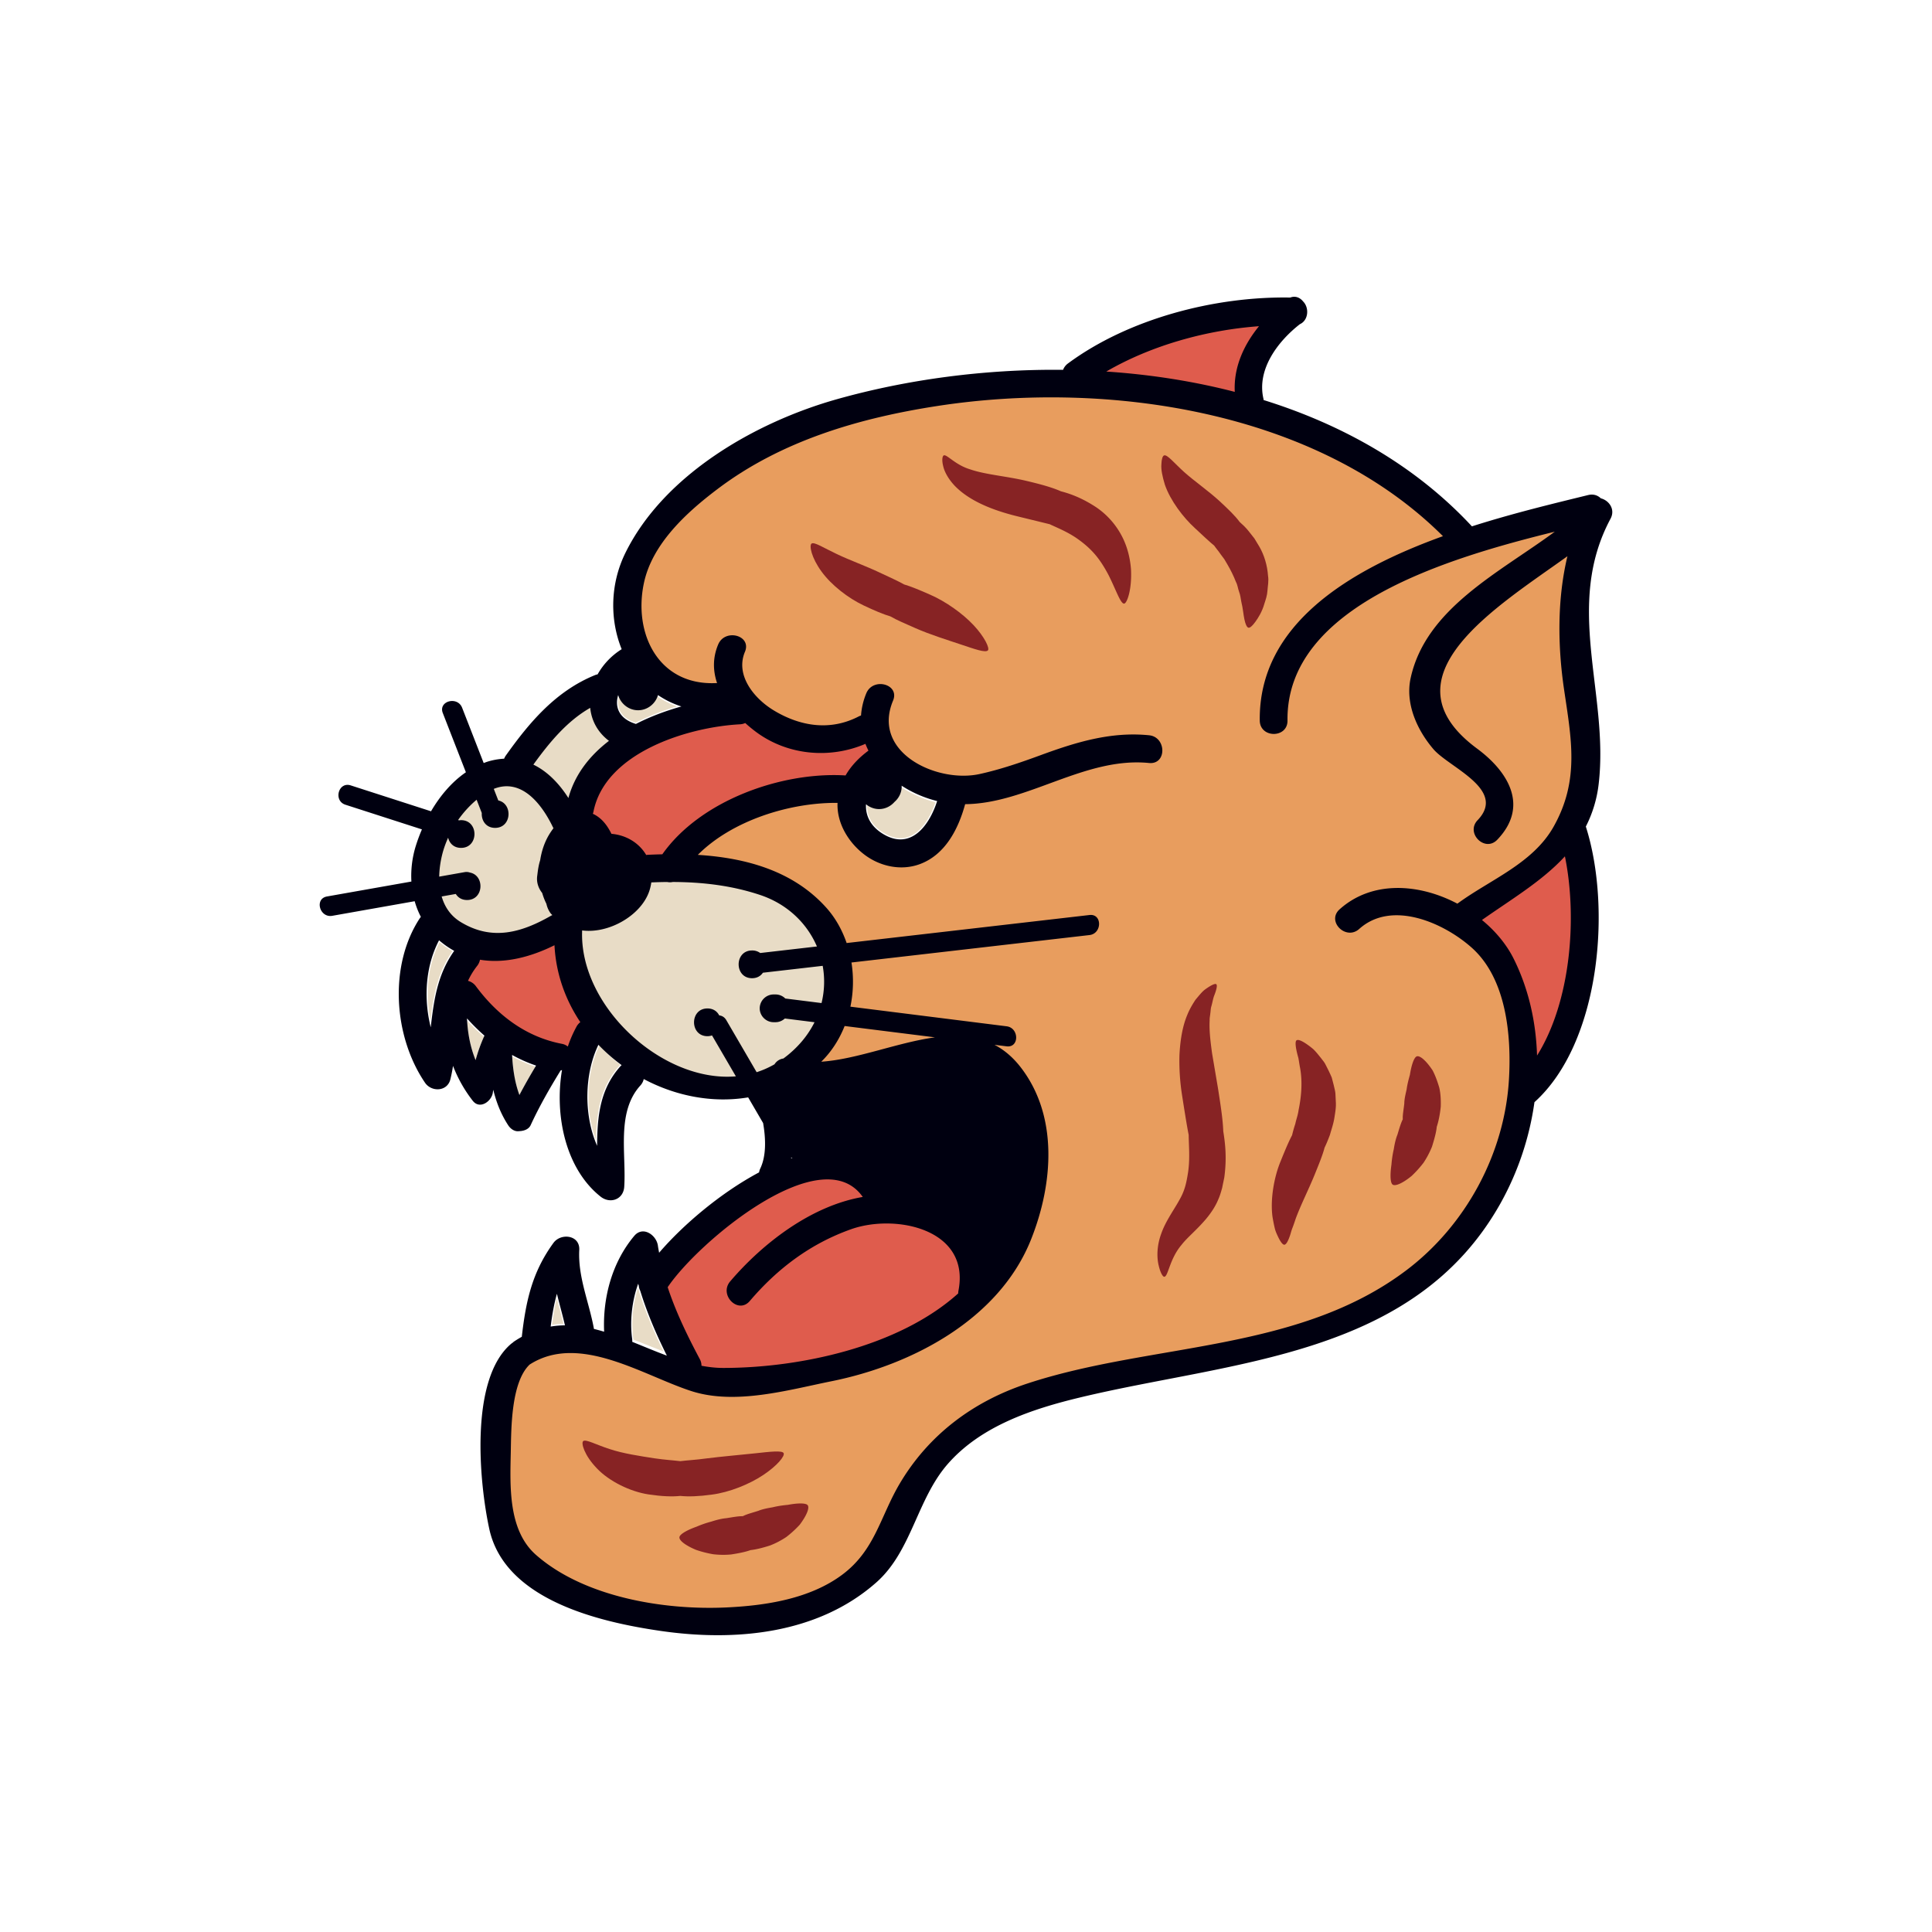
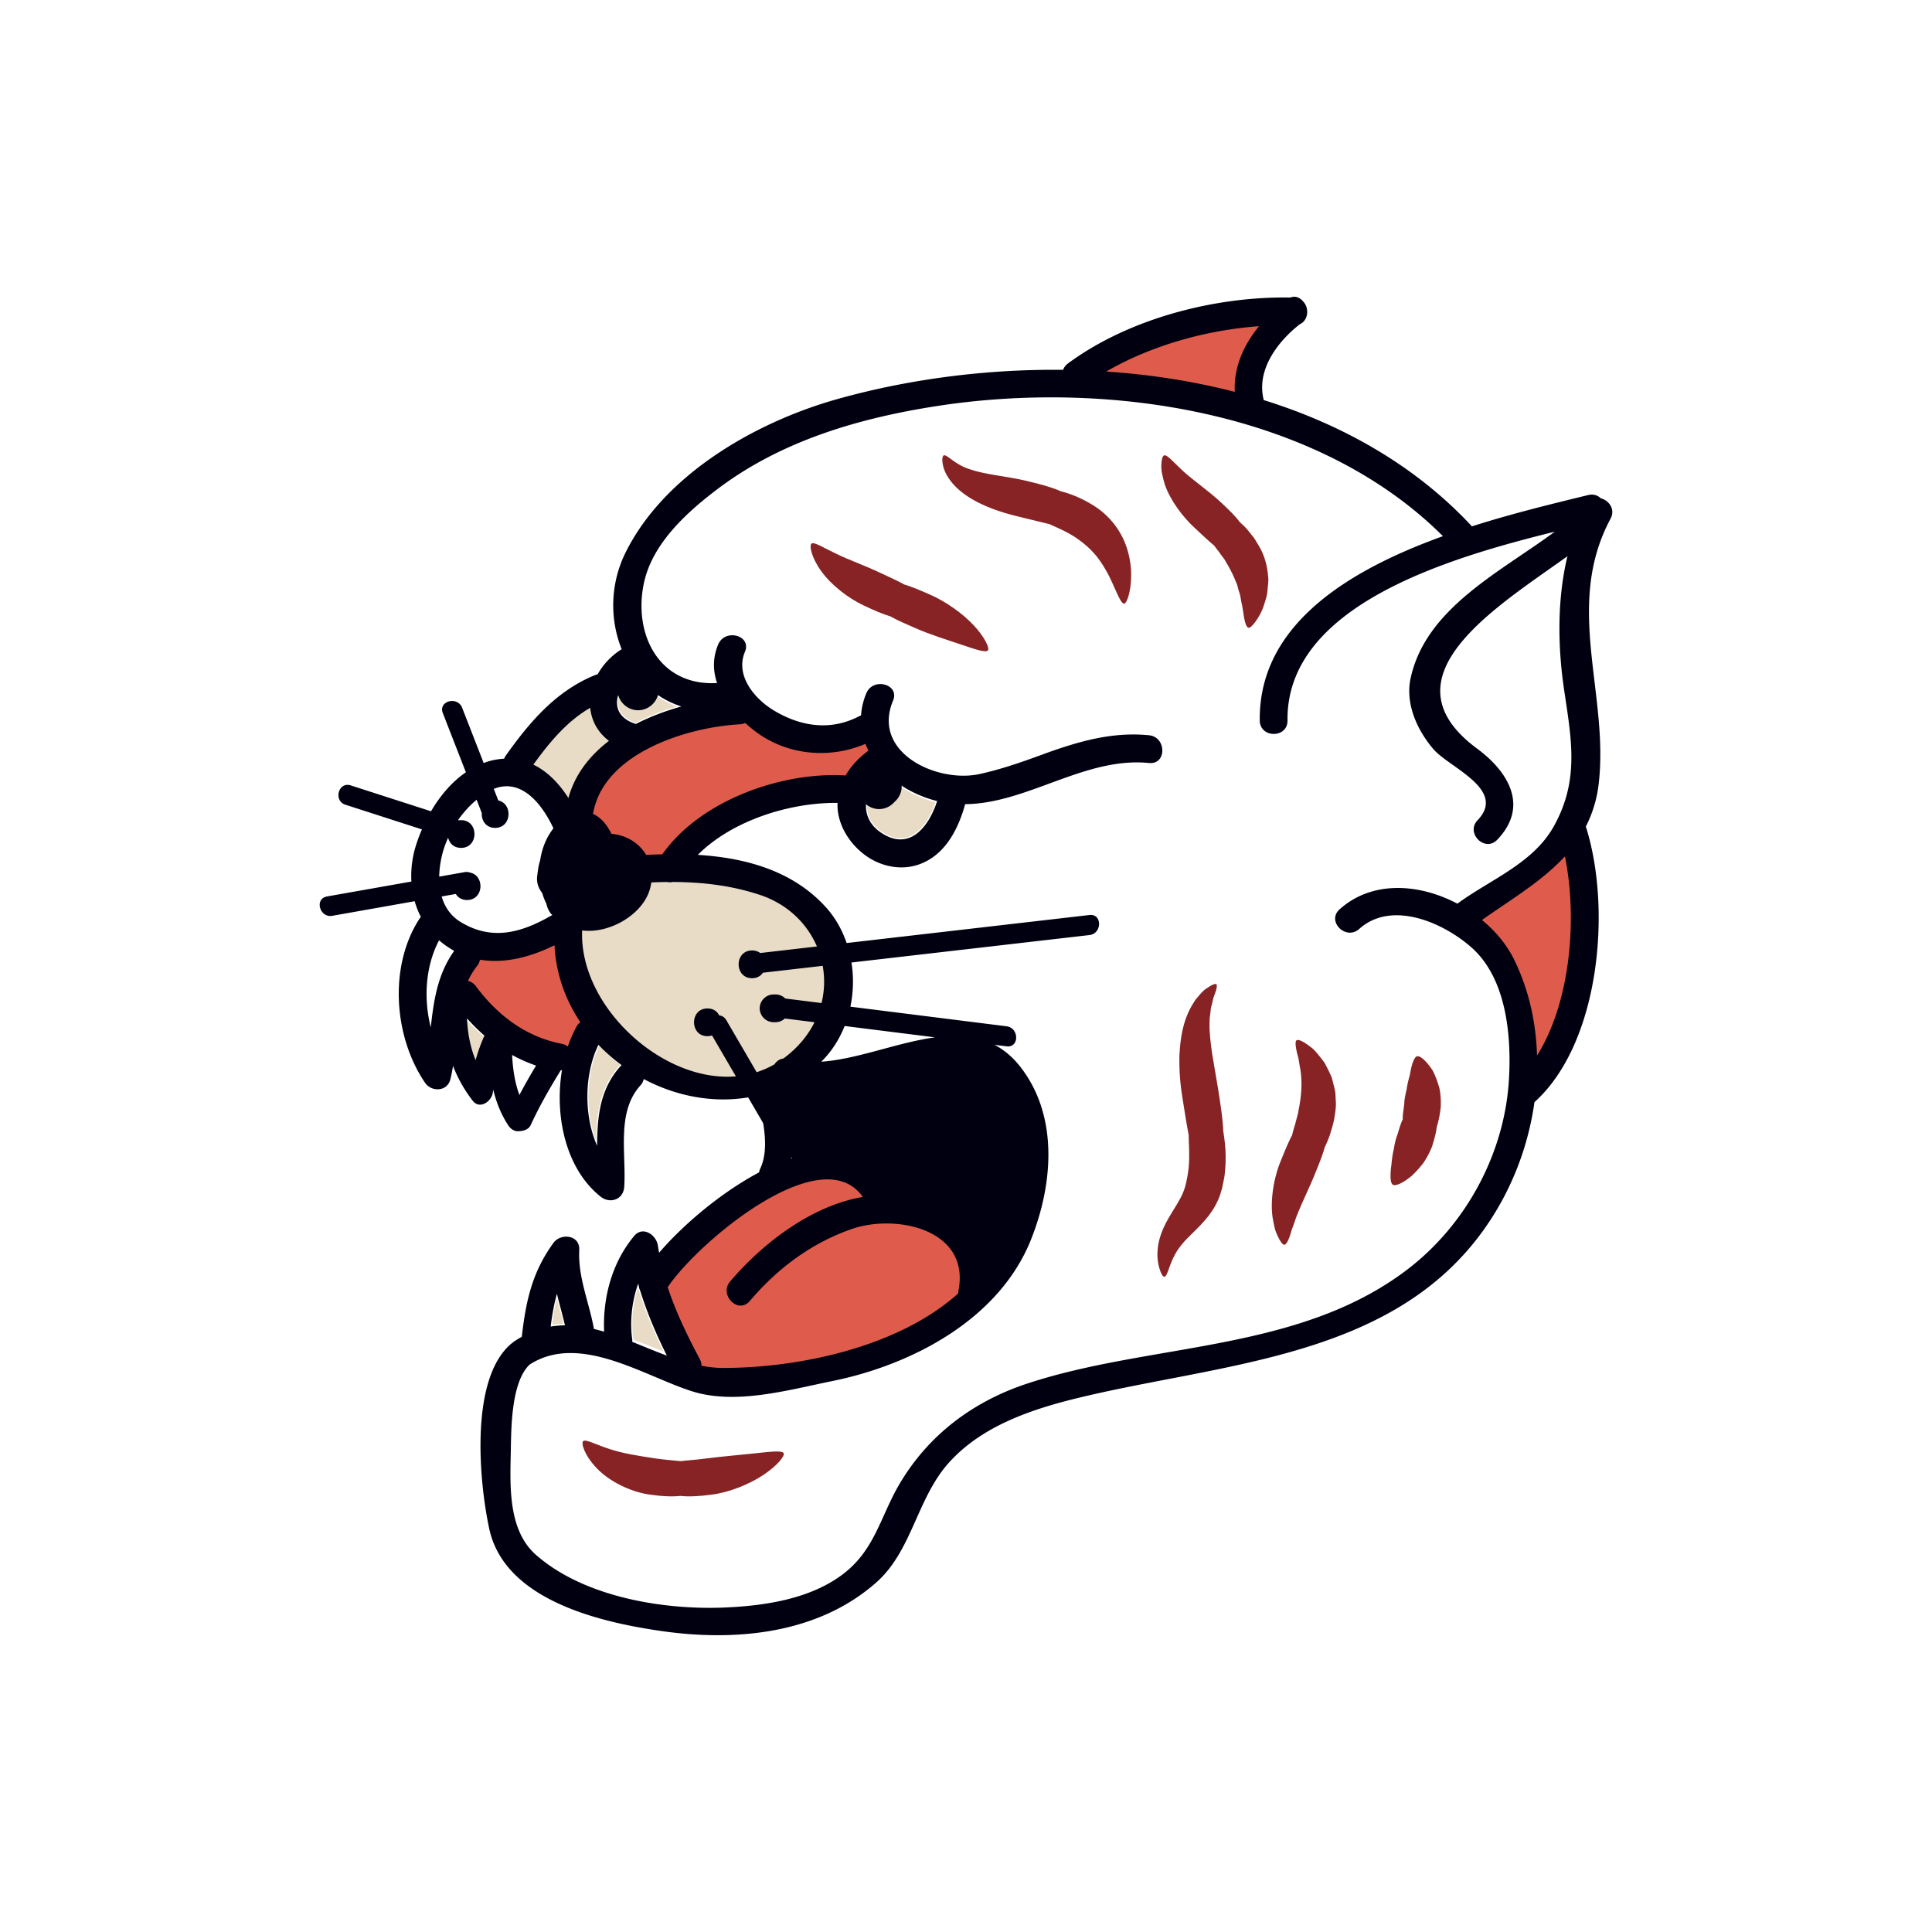
<svg xmlns="http://www.w3.org/2000/svg" data-bbox="33.096 30.722 133.807 138.553" viewBox="0 0 200 200" height="200" width="200" data-type="color">
  <g>
    <path d="M98.629 128.888c-1.384-1.694-3.951-2.706-6.867-2.706-1.198 0-2.375.179-3.405.515-4.189 1.367-7.919 3.957-11.086 7.698-.465.543-1.192.273-1.482-.349a.998.998 0 0 1 .15-1.112c3.849-4.526 8.814-7.723 13.279-8.552l.918-.169-.566-.743c-1.749-2.294-4.888-2.456-9.022-.425-4.982 2.449-10.042 7.328-11.778 9.911l-.157.233.088.267c.902 2.721 2.193 5.293 3.336 7.446.066.128.111.254.137.387l.069.373.371.081c1.07.235 2.04.349 2.963.349.181 0 .361-.004.542-.013 5.793-.299 16.528-1.711 23.34-7.811l.193-.172v-.256c0-.042.004-.085.013-.126.378-1.864.021-3.532-1.036-4.826z" fill="#DF5C4D" data-color="1" />
    <path d="M66.15 133.645c.665 2.151 1.545 4.231 2.54 6.257-1.036-.398-2.083-.822-3.128-1.228 0-.034-.007-.072-.007-.107-.224-1.65-.06-3.533.489-5.251.017.11.06.209.101.309a.033.033 0 0 1 .005.02z" fill="#E8DCC6" data-color="2" />
-     <path d="M91.611 80.139c-2.074 1.525-2.755 4.422-.24 6.022 2.77 1.761 4.63-.612 5.474-3.109-1.973-.515-3.832-1.534-5.234-2.913z" fill="#E8DCC6" data-color="2" />
+     <path d="M91.611 80.139c-2.074 1.525-2.755 4.422-.24 6.022 2.77 1.761 4.63-.612 5.474-3.109-1.973-.515-3.832-1.534-5.234-2.913" fill="#E8DCC6" data-color="2" />
    <path d="M65.721 69.878c-1.927 1.369-2.704 4.044.082 4.937a24.96 24.96 0 0 1 4.282-1.684c-1.794-.654-3.253-1.801-4.364-3.253z" fill="#E8DCC6" data-color="2" />
    <path d="M64.211 110.229a.193.193 0 0 0-.031.033c-2.082 2.28-2.425 4.983-2.475 7.79-1.188-3.135-1.013-7.043.342-9.832a19.872 19.872 0 0 0 2.164 2.009z" fill="#E8DCC6" data-color="2" />
-     <path d="M162.492 72.065c-.079-.491-.16-.983-.237-1.48-.673-4.27-.543-8.754.365-12.628l.343-1.463-2.321 1.62c-5.165 3.588-12.239 8.502-12.307 13.498-.028 2.026 1.086 3.886 3.313 5.524 2.909 2.138 4.402 4.064 4.559 5.889.105 1.231-.397 2.407-1.536 3.593-.517.534-1.313.24-1.582-.397-.108-.25-.159-.628.202-1.004.71-.741 1.032-1.521.957-2.321-.157-1.659-1.986-2.958-3.601-4.104-.795-.566-1.548-1.101-1.944-1.571-2.033-2.402-2.825-5.23-2.118-7.567 1.586-5.276 6.401-8.557 11.058-11.729a128.018 128.018 0 0 0 3.012-2.094l2.507-1.819-2.993.8c-3.174.847-5.775 1.643-8.187 2.505a62.558 62.558 0 0 0-6.267 2.583c-6.06 2.942-13.001 7.271-12.881 14.697.004.27-.072.487-.227.643-.172.175-.437.275-.727.275-.459 0-.998-.245-1.01-.937-.132-7.926 5.913-14.006 18.479-18.587l.85-.31-.641-.637c-5.345-5.304-12.339-9.229-20.788-11.666-5.459-1.581-11.356-2.477-17.522-2.662a78.762 78.762 0 0 0-15.066.978c-10.073 1.65-17.68 4.723-23.254 9.393-2.899 2.427-5.97 5.439-6.765 9.371-.606 3.018.03 6.037 1.704 8.078 1.494 1.825 3.634 2.738 6.226 2.63l.746-.033-.224-.713c-.377-1.203-.326-2.389.15-3.52.258-.611.824-.677 1.057-.677.371 0 .724.157.88.391.117.177.119.402.008.669-1.097 2.604.791 5.214 3.151 6.648 3.137 1.893 6.375 2.138 9.274.627.038-.021.075-.031.118-.046l.361-.123.027-.379a7.235 7.235 0 0 1 .617-2.415c.139-.317.342-.471.622-.471.334 0 .716.228.929.555.144.221.274.577.077 1.024-.677 1.543-.553 3.1.362 4.499 1.64 2.512 5.248 3.765 7.579 3.56 2.624-.22 5.031-1.044 7.684-2.015 3.084-1.142 6.383-2.258 9.824-2.258.525 0 1.053.025 1.568.076.75.075.989.759.967 1.2-.012.247-.124.84-.854.766-.42-.041-.852-.063-1.285-.063-3.205 0-6.292 1.134-9.277 2.232-2.897 1.065-5.632 2.071-8.461 2.127l-.426.009-.115.41c-.866 3.078-2.341 5.023-4.386 5.782-1.668.625-3.728.268-5.268-.891-1.665-1.254-2.677-3.132-2.642-4.9l-.047-.585h-.587c-5.402 0-11.054 2.085-14.401 5.315l-.935.903 1.298.082c6.206.393 10.555 2.274 12.925 5.586a12.964 12.964 0 0 1 1.71 3.269l.151.435.458-.053c8.378-.96 16.747-1.926 25.192-2.898.065 0 .264 0 .281.32.012.194-.075.57-.48.617l-25.196 2.906.1.596a11.357 11.357 0 0 1-.112 4.36l-.137.617 16.763 2.104c.382.048.499.406.486.636-.02.303-.2.304-.344.299l-5.437-.691.036.016-11.809-1.49-.166.408c-.515 1.261-1.277 2.445-2.266 3.521l-.915.996 1.353-.032c2.319-.059 4.66-.698 6.923-1.319 1.805-.494 3.509-.96 5.199-1.154l2.988-.345 2.195.984c1.07.48 2.053 1.202 3.003 2.207 4.199 4.481 2.998 12.992.804 17.606-1.153 2.433-2.775 4.646-4.821 6.578-3.894 3.681-9.261 6.291-15.521 7.546-.539.107-1.087.221-1.643.338-2.782.581-5.658 1.182-8.472 1.182-1.906 0-3.554-.278-5.037-.848-.745-.286-1.541-.628-2.374-.985-2.897-1.242-6.18-2.65-9.294-2.65-1.676 0-3.168.422-4.433 1.256l-.078.061c-1.896 1.788-1.997 5.997-2.058 8.513l-.032 1.157c-.108 3.258-.255 7.719 2.346 10.277 5.514 5.427 14.973 6.012 18.783 6.012.46 0 .915-.008 1.358-.022 5.153-.179 8.88-1.12 11.732-2.963 2.969-1.917 4.101-4.348 5.297-6.921.419-.9.852-1.831 1.38-2.78 2.749-4.926 7.264-8.559 13.054-10.504 4.596-1.541 9.601-2.408 14.441-3.245 8.826-1.528 17.953-3.108 25.339-8.808 5.728-4.408 9.625-11.382 10.422-18.649.088-.723.137-1.466.155-2.342.073-4.414-.677-10.328-4.676-13.438-1.819-1.408-4.749-2.911-7.522-2.911-1.639 0-3.029.513-4.128 1.523-.558.51-1.423.19-1.671-.449-.13-.33-.046-.634.249-.906 1.051-.975 2.107-1.549 3.532-1.923 2.741-.726 5.712-.197 8.41 1.483l.63.392.221-.707c.061-.19.185-.356.367-.494.904-.675 1.878-1.308 2.82-1.919 2.443-1.586 4.97-3.226 6.538-5.8l.076-.126.006-.15a.649.649 0 0 1 .284-.514l.118-.088.059-.136c.291-.642.508-1.251.665-1.86.924-3.618.369-6.993-.219-10.568z" fill="#E89D5E" data-color="3" />
    <path d="M58.309 82.623l.68 1.02.348-1.175c.59-1.995 1.878-3.781 3.826-5.309l.588-.461-.598-.451c-.701-.526-1.573-1.432-1.751-2.754l-.116-.874-.753.46c-2.353 1.441-4.151 3.683-5.599 5.687l-.392.543.596.305c1.17.598 2.236 1.611 3.171 3.009z" fill="#E8DCC6" data-color="2" />
    <path d="M162.531 88.952l-.22-1.157-.776.886c-1.548 1.764-3.418 2.953-5.4 4.213-.965.613-1.964 1.248-2.929 1.959l-.564.414.516.473c2.464 2.249 4.305 5.389 4.929 8.398.326 1.571.51 3.19.55 4.812l.049 1.979 1.018-1.698c3.5-5.837 3.94-14.391 2.827-20.279z" fill="#DF5C4D" data-color="1" />
    <path d="M114.656 37.864l-1.653.938 1.896.135c4.382.309 8.641.987 12.658 2.015l.741.19-.024-.764c-.066-2.075.693-4.138 2.256-6.132l.809-1.03-1.307.104c-5.536.445-10.997 2.057-15.376 4.544z" fill="#DF5C4D" data-color="1" />
    <path d="M90.167 77.092l-.319-.689-.509.214a11.178 11.178 0 0 1-4.363.878c-2.393 0-4.728-.777-6.569-2.188-.3-.232-.603-.475-.889-.742l-.268-.251-.34.138a1.042 1.042 0 0 1-.336.075c-2.895.147-7.19 1.026-10.567 3.047-2.797 1.663-4.535 3.868-5.025 6.381l-.121.534.408.2c.636.316 1.152.888 1.58 1.754l.142.287.319.031c1.343.127 2.494.827 3.155 1.917l.152.415.436-.147c.471-.025.954-.052 1.456-.059l.29-.006.168-.236c3.32-4.687 10.454-7.962 17.353-7.962.375 0 .747.012 1.111.032l.353.02.176-.306c.483-.831 1.213-1.619 2.169-2.341l.389-.293-.227-.431c-.044-.091-.083-.183-.124-.272z" fill="#DF5C4D" data-color="1" />
    <path d="M57.863 98.001l-.062-.844-.76.369c-2.582 1.251-5.028 1.727-7.176 1.392l-.499-.078-.141.486a1.146 1.146 0 0 1-.206.4c-.365.46-.669.946-.93 1.486l-.281.581.608.211c.197.069.358.191.492.372 2.507 3.382 5.595 5.445 9.174 6.129.193.039.294.091.337.118l.615.392.236-.69c.229-.666.499-1.28.808-1.831a.986.986 0 0 1 .286-.334l.453-.322-.307-.462c-1.549-2.337-2.462-4.886-2.647-7.375z" fill="#DF5C4D" data-color="1" />
    <path d="M57.64 134.378c.223.887.472 1.765.689 2.664a8.886 8.886 0 0 0-1.179.099c.116-.93.265-1.858.49-2.763z" fill="#E8DCC6" data-color="2" />
    <path d="M85.682 99.901l-.085-.544-.547.063c-1.991.228-3.983.458-5.973.689l-.283.032-.145.246c-.165.281-.431.422-.791.422-.687 0-.931-.528-.931-.981 0-.451.243-.979.931-.979.253 0 .465.073.614.211l.195.181.263-.031c1.898-.223 3.806-.442 5.704-.656l.758-.086-.293-.704c-.828-1.999-2.305-3.597-4.271-4.625-3.039-1.575-6.56-2.309-11.082-2.309l-.139.017a1.021 1.021 0 0 1-.444.003l-.062-.013-.064.001c-.51.009-1.012.025-1.525.049l-.464.02-.076.459c-.043.247-.113.51-.214.798-.796 2.207-3.739 3.987-6.32 3.72l-.611-.062-.022.615c-.122 3.52 1.5 7.292 4.453 10.349 3.095 3.204 7.183 5.116 10.938 5.116h.001c.318 0 .636-.014.952-.041l.903-.078-.457-.783a934.394 934.394 0 0 0-2.333-3.991l-.234-.399-.438.144a1.154 1.154 0 0 1-.353.058c-.687 0-.931-.528-.931-.978 0-.264.087-.517.237-.692.163-.189.398-.284.694-.284.507 0 .734.275.835.507l.111.255.269.069a.438.438 0 0 1 .239.21l.682 1.169c.794 1.36 1.587 2.719 2.381 4.073l.233.398.437-.141a9.844 9.844 0 0 0 2.018-.899l.165-.149a.831.831 0 0 1 .492-.326l.114-.024.096-.068a11.58 11.58 0 0 0 1.629-1.412 10.602 10.602 0 0 0 1.745-2.458l.37-.73-3.862-.486-.2.21a.982.982 0 0 1-.703.308h-.208a.994.994 0 0 1-.977-.982c0-.535.449-.985.977-.985h.207c.281 0 .56.132.745.355l.144.173.223.029c1.005.132 2.017.258 3.024.381l.923.115.128-.487c.35-1.353.422-2.72.208-4.062z" fill="#E8DCC6" data-color="2" />
-     <path d="M57.212 86.657c.116-.196.247-.396.395-.595l.11-.152-.011-.444-.096-.101c-.993-2.043-2.681-4.433-5.153-4.433a4.13 4.13 0 0 0-1.677.374l-.55.243.269.538c.149.297.286.585.429.882l.139.289.319.032c.668.07.816.683.798 1.034-.007.154-.09.916-.93.916-.3 0-.537-.097-.7-.288-.185-.216-.268-.548-.218-.865l.029-.183-.901-1.816-.559.48a10.762 10.762 0 0 0-1.727 1.885l-.569.91h1.12c.686 0 .93.525.93.975 0 .452-.243.977-.93.977-.505 0-.727-.273-.825-.499l-.53-1.232-.526 1.233c-.204.478-.37.964-.494 1.445a10.724 10.724 0 0 0-.348 2.525l-.006.707 2.66-.539.194-.077a.922.922 0 0 1 .497-.125c.687 0 .931.526.931.978 0 .264-.087.516-.237.69-.164.19-.398.286-.695.286-.355 0-.617-.135-.777-.402l-.208-.346-2.244.457.184.6c.373 1.229 1.094 2.175 2.141 2.814 1.33.807 2.667 1.2 4.088 1.2 1.72 0 3.548-.589 5.752-1.855l.778-.263-.514-.64c-1.571-1.955-1.719-5.3-.338-7.615z" fill="#E8DCC6" data-color="2" />
-     <path d="M55.426 110.418a51.626 51.626 0 0 0-1.66 2.939c-.475-1.278-.672-2.614-.747-3.997.762.421 1.568.778 2.407 1.058z" fill="#E8DCC6" data-color="2" />
    <path d="M50.101 107.326a15.224 15.224 0 0 0-.872 2.406c-.523-1.293-.804-2.68-.88-4.099a21.03 21.03 0 0 0 1.752 1.693z" fill="#E8DCC6" data-color="2" />
-     <path d="M45.496 97.529c.432.365.88.67 1.343.937-1.568 2.265-1.974 4.686-2.282 7.209-.555-2.764-.308-5.708.939-8.146z" fill="#E8DCC6" data-color="2" />
    <path d="M165.715 51.585c-.312-.305-.764-.472-1.313-.337-3.346.823-7.634 1.839-12.029 3.239-5.816-6.261-13.328-10.508-21.564-13.075-.007-.049-.008-.094-.019-.143-.702-3.035 1.489-5.928 3.773-7.71.887-.395.993-1.697.329-2.359-.317-.396-.802-.602-1.322-.398-7.787-.137-16.728 2.176-23.012 6.821a1.493 1.493 0 0 0-.511.663c-8.113-.092-16.163 1.005-23.368 3.028-8.451 2.373-17.927 7.799-21.932 15.909-1.604 3.252-1.624 6.933-.391 9.982a7.273 7.273 0 0 0-2.492 2.604c-.09.018-.183.042-.278.082-4.037 1.648-6.756 4.851-9.226 8.326-.076.108-.13.216-.172.322a7.18 7.18 0 0 0-1.696.3c-.143.044-.281.099-.421.15l-2.232-5.724c-.481-1.232-2.487-.697-2 .55.797 2.043 1.592 4.086 2.39 6.13-1.473 1.008-2.682 2.454-3.609 4.039l-8.312-2.68c-1.278-.411-1.819 1.591-.551 2l7.921 2.554a17.418 17.418 0 0 0-.648 1.753 10.485 10.485 0 0 0-.442 3.646l-8.74 1.546c-1.317.235-.757 2.233.551 2.001 2.842-.502 5.686-1.007 8.528-1.51.158.562.373 1.104.642 1.622-.032.041-.067.075-.097.12-3.24 4.911-2.739 12.243.524 17.046.667.981 2.305.934 2.624-.343.114-.458.203-.925.277-1.4a14.102 14.102 0 0 0 2.042 3.613c.743.952 1.971.035 2.081-.862.012-.094.029-.185.043-.279.313 1.288.794 2.532 1.555 3.69.224.34.617.638 1.052.603l.206-.017c.405-.032.866-.202 1.053-.604.906-1.96 1.975-3.831 3.108-5.668.05-.012.094-.031.141-.048-.796 4.747.391 10.244 3.992 13.105.985.784 2.363.312 2.451-1.014.223-3.406-.836-7.728 1.67-10.487a1.45 1.45 0 0 0 .349-.669c3.308 1.76 7.127 2.514 10.809 1.899l1.548 2.657c.284 1.64.332 3.4-.295 4.71-.066.135-.1.266-.124.396-4.016 2.14-7.903 5.469-10.347 8.321-.042-.243-.093-.484-.125-.728-.141-1.087-1.54-2.099-2.45-1.016-2.294 2.734-3.272 6.379-3.117 9.917a20.65 20.65 0 0 0-1.055-.287l-.002-.022c-.494-2.727-1.664-5.345-1.517-8.155.082-1.557-1.906-1.783-2.675-.725-2.218 3.051-2.852 6.031-3.274 9.715a10.91 10.91 0 0 0-.794.485c-.066.045-.12.096-.176.146-.037.027-.077.048-.114.079-4.349 3.652-3.322 14.378-2.283 19.172 1.599 7.393 11.477 9.654 17.725 10.564 7.735 1.127 16.279.345 22.345-5.02 3.664-3.24 4.19-8.594 7.395-12.262 3.451-3.944 8.74-5.691 13.667-6.877 15.797-3.803 34.569-4.126 43.539-20.082a30.064 30.064 0 0 0 3.526-10.492c6.81-6.128 8.007-20.122 5.319-28.532a12.908 12.908 0 0 0 1.334-4.453c1.073-9.296-3.606-18.395 1.221-27.411.53-.989-.175-1.907-1.005-2.116zM130.33 33.769c-1.589 1.95-2.635 4.27-2.507 6.798-4.32-1.118-8.797-1.804-13.302-2.105 4.676-2.716 10.381-4.298 15.809-4.693zM63.994 71.955c.262.896 1.09 1.57 2.061 1.57.972 0 1.799-.672 2.061-1.569.732.497 1.54.896 2.422 1.176-1.611.451-3.217 1.047-4.709 1.811-1.774-.542-2.206-1.777-1.835-2.988zM89.65 83.259c.376.305.845.496 1.348.496.64 0 1.203-.289 1.597-.737.452-.392.747-.96.747-1.605 0-.026-.007-.052-.008-.078a12.146 12.146 0 0 0 3.679 1.59c-.844 2.621-2.801 5.192-5.704 3.34-1.243-.794-1.724-1.897-1.659-3.006zm-.061-6.257c.093.239.195.474.313.703-.974.719-1.799 1.572-2.369 2.568-6.648-.403-15.055 2.599-18.968 8.163-.518.012-1.034.029-1.544.055-.045.002-.083.013-.125.019-.716-1.22-2.027-2.059-3.601-2.194-.443-.907-1.039-1.67-1.924-2.074.023-.066.047-.132.062-.207 1.198-6.126 9.751-8.769 15.173-9.056.204-.011.381-.061.54-.131.32.288.647.561.977.813 3.292 2.527 7.734 2.942 11.466 1.341zm-28.491-3.725c.131 1.305.759 2.522 1.942 3.416-2.013 1.541-3.544 3.502-4.198 5.919-.956-1.501-2.168-2.754-3.628-3.459 1.624-2.248 3.465-4.495 5.884-5.876zM47.184 92.541c.221.364.608.628 1.165.628 1.744 0 1.844-2.546.301-2.841a1.073 1.073 0 0 0-.553-.045l-2.63.466c.013-.811.139-1.625.331-2.374.145-.557.346-1.107.585-1.642a.056.056 0 0 0 .012.004c.141.561.583 1.036 1.334 1.036 1.85 0 1.85-2.87 0-2.87-.073 0-.138.012-.205.02l-.103-.033a10.966 10.966 0 0 1 1.918-2.101l.535 1.373c-.048.751.41 1.539 1.38 1.539 1.734 0 1.844-2.518.33-2.837l-.468-1.2c2.785-1.113 4.892 1.404 6.126 3.975.017.034.038.059.056.091-.174.235-.336.47-.468.693-.461.772-.766 1.676-.91 2.62-.155.483-.226.973-.278 1.398l-.031.243c-.088.673.137 1.278.516 1.755.114.388.257.763.436 1.118.074.348.214.679.431.977.053.073.125.131.185.197-.038.019-.078.03-.116.053-3.109 1.784-6.141 2.63-9.376.661-1.05-.639-1.659-1.581-1.966-2.642.485-.089.974-.175 1.463-.262zm-1.715 4.813a9.017 9.017 0 0 0 1.55 1.078c-1.755 2.467-2.107 5.14-2.43 7.916-.754-3.018-.545-6.327.863-9.01.008.005.012.011.017.016zm2.875 8.07a20.826 20.826 0 0 0 1.805 1.786 16.688 16.688 0 0 0-.915 2.534c-.554-1.361-.825-2.825-.89-4.32zm5.425 7.929c-.485-1.321-.683-2.712-.758-4.145.787.437 1.614.806 2.483 1.1-.603 1-1.181 2.013-1.725 3.045zm5.911-7.074a12.667 12.667 0 0 0-.898 2.059 1.353 1.353 0 0 0-.616-.281c-3.72-.713-6.671-2.956-8.899-5.961a1.465 1.465 0 0 0-.82-.559 7.811 7.811 0 0 1 .94-1.539c.165-.207.258-.429.302-.649 2.562.429 5.258-.28 7.711-1.499.149 2.946 1.128 5.649 2.676 7.963a1.43 1.43 0 0 0-.396.466zm4.58 4.064c-2.187 2.408-2.428 5.293-2.448 8.271-1.42-3.246-1.306-7.479.137-10.456a18.356 18.356 0 0 0 2.402 2.104c-.03.029-.061.049-.091.081zm-3.996-14.025c2.742.354 6.027-1.514 6.92-3.986.121-.333.192-.663.241-.985a52.865 52.865 0 0 1 1.636-.043c.195.04.396.04.591-.002 3.058.013 6.062.357 9.019 1.339 2.842.944 4.874 2.946 5.898 5.338l-5.872.676a1.381 1.381 0 0 0-.845-.263c-1.85 0-1.85 2.872 0 2.872.526 0 .896-.235 1.124-.568l6.189-.713a9.243 9.243 0 0 1-.12 3.854c-1.25-.157-2.5-.315-3.752-.471a1.428 1.428 0 0 0-1.007-.421h-.207a1.45 1.45 0 0 0-1.435 1.436c0 .783.653 1.436 1.435 1.436h.207c.368 0 .705-.148.962-.382l3.073.386c-.34.674-.763 1.329-1.284 1.948a11.194 11.194 0 0 1-1.941 1.808 1.29 1.29 0 0 0-.918.597c-.6.345-1.218.617-1.851.819a6923.477 6923.477 0 0 0-3.139-5.386c-.186-.318-.455-.464-.736-.493-.209-.412-.613-.719-1.217-.719-1.851 0-1.851 2.871 0 2.871.176 0 .329-.032.472-.079l2.47 4.237c-7.681.656-16.249-7.324-15.913-15.106zm24.752 13.59c1.067-1.043 1.872-2.313 2.42-3.696l9.351 1.173c-3.879.53-8.06 2.272-11.771 2.523zm-3.108 9.907c.04.019.079.036.12.053l-.131.042c.005-.031.007-.063.011-.095zm7.405 4.093c-5.365.919-10.392 4.83-13.724 8.741-1.194 1.4.828 3.441 2.03 2.029 2.872-3.37 6.285-5.936 10.476-7.426 4.601-1.636 12.379-.035 11.122 6.377a1.442 1.442 0 0 0-.024.265c-6.181 5.561-16.472 7.712-24.312 7.715-.759 0-1.513-.085-2.264-.227a1.43 1.43 0 0 0-.176-.691c-1.259-2.369-2.473-4.855-3.323-7.44 3.152-4.695 15.941-15.418 20.195-9.343zM65.44 138.597c-.245-1.808-.035-3.868.623-5.706.021.076.046.152.067.23.015.176.066.342.146.494.712 2.312 1.673 4.548 2.759 6.721-1.2-.445-2.392-.952-3.584-1.428.006-.1.003-.202-.011-.311zm-7.788-4.665c.266 1.089.578 2.172.831 3.266a9.354 9.354 0 0 0-1.477.128c.14-1.145.337-2.285.646-3.394zm87.927-2.43c-11.266 8.508-26.395 7.491-39.237 11.724-5.599 1.845-10.227 5.307-13.225 10.396-2.001 3.396-2.544 6.861-5.922 9.385-3.359 2.51-7.922 3.202-11.987 3.395-6.464.304-14.737-1.058-19.724-5.442-2.906-2.557-2.68-7.133-2.608-10.658.048-2.336.014-7.189 1.949-9.041 5.129-3.296 11.707 1.109 16.728 2.738 4.554 1.478 10.023-.105 14.532-1.016 8.317-1.676 17.358-6.393 20.656-14.692 2.271-5.712 2.857-12.763-1.113-17.85-.817-1.045-1.717-1.78-2.68-2.284l1.258.158c1.324.167 1.308-1.91 0-2.073l-16.173-2.032c.313-1.499.35-3.058.11-4.572l24.642-2.842c1.313-.152 1.328-2.227 0-2.075-8.38.968-16.76 1.934-25.141 2.901-.467-1.36-1.173-2.629-2.143-3.7-3.428-3.789-8.315-5.12-13.263-5.427 3.553-3.569 9.537-5.433 14.467-5.381-.001.018-.005.033-.005.052-.067 2.103 1.176 4.097 2.81 5.323 1.62 1.217 3.794 1.679 5.721.961 2.635-.983 3.981-3.645 4.682-6.204 6.434-.053 12.389-4.922 19.036-4.262 1.843.183 1.825-2.69 0-2.871-3.954-.393-7.563.717-11.236 2.066-2.082.764-4.14 1.473-6.307 1.949-4.39.963-11.211-2.199-8.957-7.601.714-1.708-2.066-2.445-2.768-.762a7.286 7.286 0 0 0-.548 2.303c-.075.026-.15.051-.224.09-2.945 1.531-6.046 1.054-8.814-.621-2.024-1.223-4.003-3.632-2.979-6.062.719-1.707-2.061-2.443-2.768-.763-.586 1.388-.542 2.744-.116 4.002-.025.001-.044-.004-.068-.002-5.967.295-8.637-5.093-7.501-10.378.875-4.073 4.437-7.306 7.607-9.702 6.634-5.02 14.706-7.367 22.809-8.612 17.522-2.689 39.243.457 52.295 13.484-9.745 3.516-19.082 9.155-18.963 19.084.021 1.851 2.893 1.852 2.871 0-.144-11.914 16.707-16.841 27.67-19.548-5.716 4.225-13.337 7.922-14.92 15.145-.583 2.659.669 5.393 2.354 7.366 1.628 1.905 7.624 4.173 4.58 7.349-1.283 1.334.746 3.367 2.03 2.029 3.279-3.42 1.23-6.98-2.094-9.438-10.015-7.407 2.065-14.666 9.359-19.911-1.075 4.473-1.001 9.338-.36 13.721.759 5.175 1.645 9.452-1.074 14.279-2.159 3.831-6.569 5.472-9.958 7.967-3.964-2.094-8.835-2.431-12.195.588-1.379 1.239.657 3.264 2.031 2.03 3.372-3.029 8.748-.64 11.634 1.926 3.622 3.217 4.126 9.128 3.871 13.603-.442 7.745-4.488 15.17-10.631 19.808zm13.536-22.231c-.107-3.476-.868-6.904-2.413-10.012-.746-1.5-1.897-2.878-3.29-4.022 3.028-2.135 6.224-4.017 8.588-6.59 1.305 6.386.601 15.072-2.885 20.624z" fill="#000010" data-color="4" />
    <path d="M116.371 62.486c.281-.007.821-1.417.709-3.554-.079-1.057-.346-2.308-.972-3.485a8.186 8.186 0 0 0-2.588-2.907c-1.465-.976-2.727-1.433-3.695-1.681-.918-.409-2.136-.74-3.579-1.08-2.004-.478-4.256-.651-5.784-1.182-1.561-.457-2.433-1.577-2.756-1.458-.15.061-.233.478-.059 1.146.156.673.68 1.57 1.524 2.33 1.713 1.555 4.267 2.375 6.196 2.846l3.296.805c.757.359 1.726.738 2.712 1.395.673.462 1.332.992 1.91 1.653.582.655 1.067 1.448 1.474 2.221.787 1.563 1.234 2.971 1.612 2.951z" fill="#872324" data-color="5" />
    <path d="M125.915 101.892c-.11-.111-.523.072-1.181.547-.318.243-.609.622-.974 1.05-.297.449-.625.995-.865 1.603-.515 1.233-.724 2.691-.799 4.132a22.988 22.988 0 0 0 .259 4.081c.28 1.786.494 3.151.698 4.193.003 1.047.149 2.389-.062 3.847-.175 1.096-.328 1.888-.915 2.9-.544.996-1.437 2.199-1.878 3.501-.472 1.291-.441 2.506-.25 3.263.179.77.431 1.172.577 1.16.409-.006.534-1.835 1.794-3.309.597-.77 1.521-1.491 2.517-2.658.483-.58.973-1.274 1.293-2.069.176-.388.277-.777.386-1.152.074-.369.15-.732.223-1.087.285-2.088.079-3.623-.106-4.786-.038-1.172-.263-2.634-.534-4.373l-.624-3.691c-.164-1.208-.311-2.387-.25-3.397-.017-.269.047-.49.066-.729.036-.23.036-.473.09-.679.123-.4.182-.812.295-1.128.247-.618.364-1.093.24-1.219z" fill="#872324" data-color="5" />
    <path d="M134.212 107.698c-.124.099-.113.463-.015.971.05.253.12.543.21.853.065.32.104.677.178 1.032.265 1.467.127 2.991-.159 4.375-.062.498-.251.981-.333 1.401-.144.437-.253.827-.335 1.181-.35.659-.719 1.538-1.2 2.73-.672 1.628-1.074 3.932-.828 5.729.074.45.157.861.245 1.222.094.36.252.67.369.921.249.499.467.763.625.74.174-.026.356-.349.529-.831.095-.241.152-.523.266-.83.121-.309.24-.644.352-.994.511-1.404 1.329-3.013 1.96-4.556.448-1.107.841-2.061 1.047-2.846.184-.374.364-.818.554-1.323.149-.552.367-1.121.474-1.854.079-.5.172-1.016.132-1.582l-.041-.837c-.023-.277-.106-.557-.166-.831-.069-.271-.139-.54-.209-.808-.103-.254-.222-.499-.334-.737l-.347-.686c-.119-.218-.283-.399-.42-.584-.29-.361-.549-.695-.824-.952a8.155 8.155 0 0 0-.793-.595c-.468-.305-.797-.418-.937-.309z" fill="#872324" data-color="5" />
    <path d="M146.657 109.358c-.295.112-.559.974-.705 1.907-.136.486-.272 1.003-.337 1.5-.111.504-.24 1.003-.242 1.46-.069.668-.187 1.202-.157 1.642-.199.396-.353.925-.552 1.587-.182.449-.297.968-.38 1.51-.124.527-.203 1.08-.243 1.6-.145 1.004-.134 1.889.128 2.068.293.196 1.082-.175 1.968-.903a11.46 11.46 0 0 0 1.23-1.365 9.225 9.225 0 0 0 .875-1.667c.257-.826.44-1.502.489-2.044.172-.522.326-1.213.416-2.093.018-.619-.002-1.298-.149-1.951-.192-.657-.422-1.281-.69-1.795-.67-1.015-1.323-1.582-1.651-1.456z" fill="#872324" data-color="5" />
    <path d="M129.231 64.978c.152.044.403-.17.713-.595.309-.427.708-1.049.943-1.883.133-.413.291-.855.32-1.352.031-.492.149-1.013.059-1.541-.071-1.066-.399-2.158-.892-3.007-.182-.303-.357-.589-.522-.863-.191-.24-.369-.468-.539-.684-.339-.444-.679-.743-.981-1.016-.481-.659-1.202-1.337-2.061-2.141-1.195-1.097-2.614-2.072-3.661-3.006-1.032-.923-1.756-1.842-2.09-1.751-.17.05-.272.37-.293.912-.053.556.105 1.274.358 2.12.571 1.657 1.909 3.403 3.103 4.493.855.799 1.507 1.407 2.014 1.829.182.274.444.56.658.886l.378.505c.105.181.219.371.336.571.323.553.619 1.141.87 1.79.177.311.195.676.325 1.013.132.338.163.699.231 1.041.17.685.214 1.331.319 1.814.104.486.241.816.412.865z" fill="#872324" data-color="5" />
    <path d="M81.118 150.422c-.159-.287-1.394-.145-2.944.025-1.564.17-3.456.326-5.014.526-1.129.157-2.032.195-2.737.286-.703-.088-1.597-.135-2.684-.296-1.495-.234-3.235-.49-4.632-.958-1.388-.445-2.465-1.043-2.73-.825-.254.191.124 1.498 1.418 2.831 1.273 1.337 3.447 2.405 5.336 2.689 1.362.205 2.455.249 3.295.157.84.089 1.923.05 3.247-.133 1.841-.236 3.904-1.075 5.341-2.033 1.447-.965 2.269-1.973 2.104-2.269z" fill="#872324" data-color="5" />
-     <path d="M83.607 155.814c-.195-.247-1.09-.215-2.05-.032-.513.047-1.055.124-1.564.25-.53.091-1.052.188-1.494.369-.662.211-1.207.345-1.606.556-.456-.011-1.009.097-1.708.206-.491.042-1.016.18-1.542.35-.532.137-1.063.325-1.543.532-.963.342-1.736.774-1.766 1.089-.034.353.668.868 1.72 1.307.526.183 1.137.343 1.766.452a8.85 8.85 0 0 0 1.858.025c.841-.128 1.514-.268 2.016-.451.534-.058 1.206-.217 2.027-.481a8.562 8.562 0 0 0 1.686-.882 10.87 10.87 0 0 0 1.381-1.265c.711-.947 1.041-1.747.819-2.025z" fill="#872324" data-color="5" />
    <path d="M102.268 67.327c.203-.21-.324-1.377-1.491-2.618-1.157-1.231-2.905-2.455-4.462-3.135-1.126-.501-2.016-.864-2.732-1.077-.65-.372-1.513-.747-2.548-1.238-1.429-.678-3.117-1.28-4.428-1.913-1.311-.614-2.306-1.268-2.588-1.08-.277.172-.025 1.465 1.02 2.893 1.029 1.426 2.792 2.775 4.361 3.514 1.135.538 2.04.921 2.768 1.133.658.382 1.545.754 2.612 1.227 1.484.652 3.258 1.206 4.69 1.684 1.422.473 2.541.884 2.798.61z" fill="#872324" data-color="5" />
  </g>
</svg>